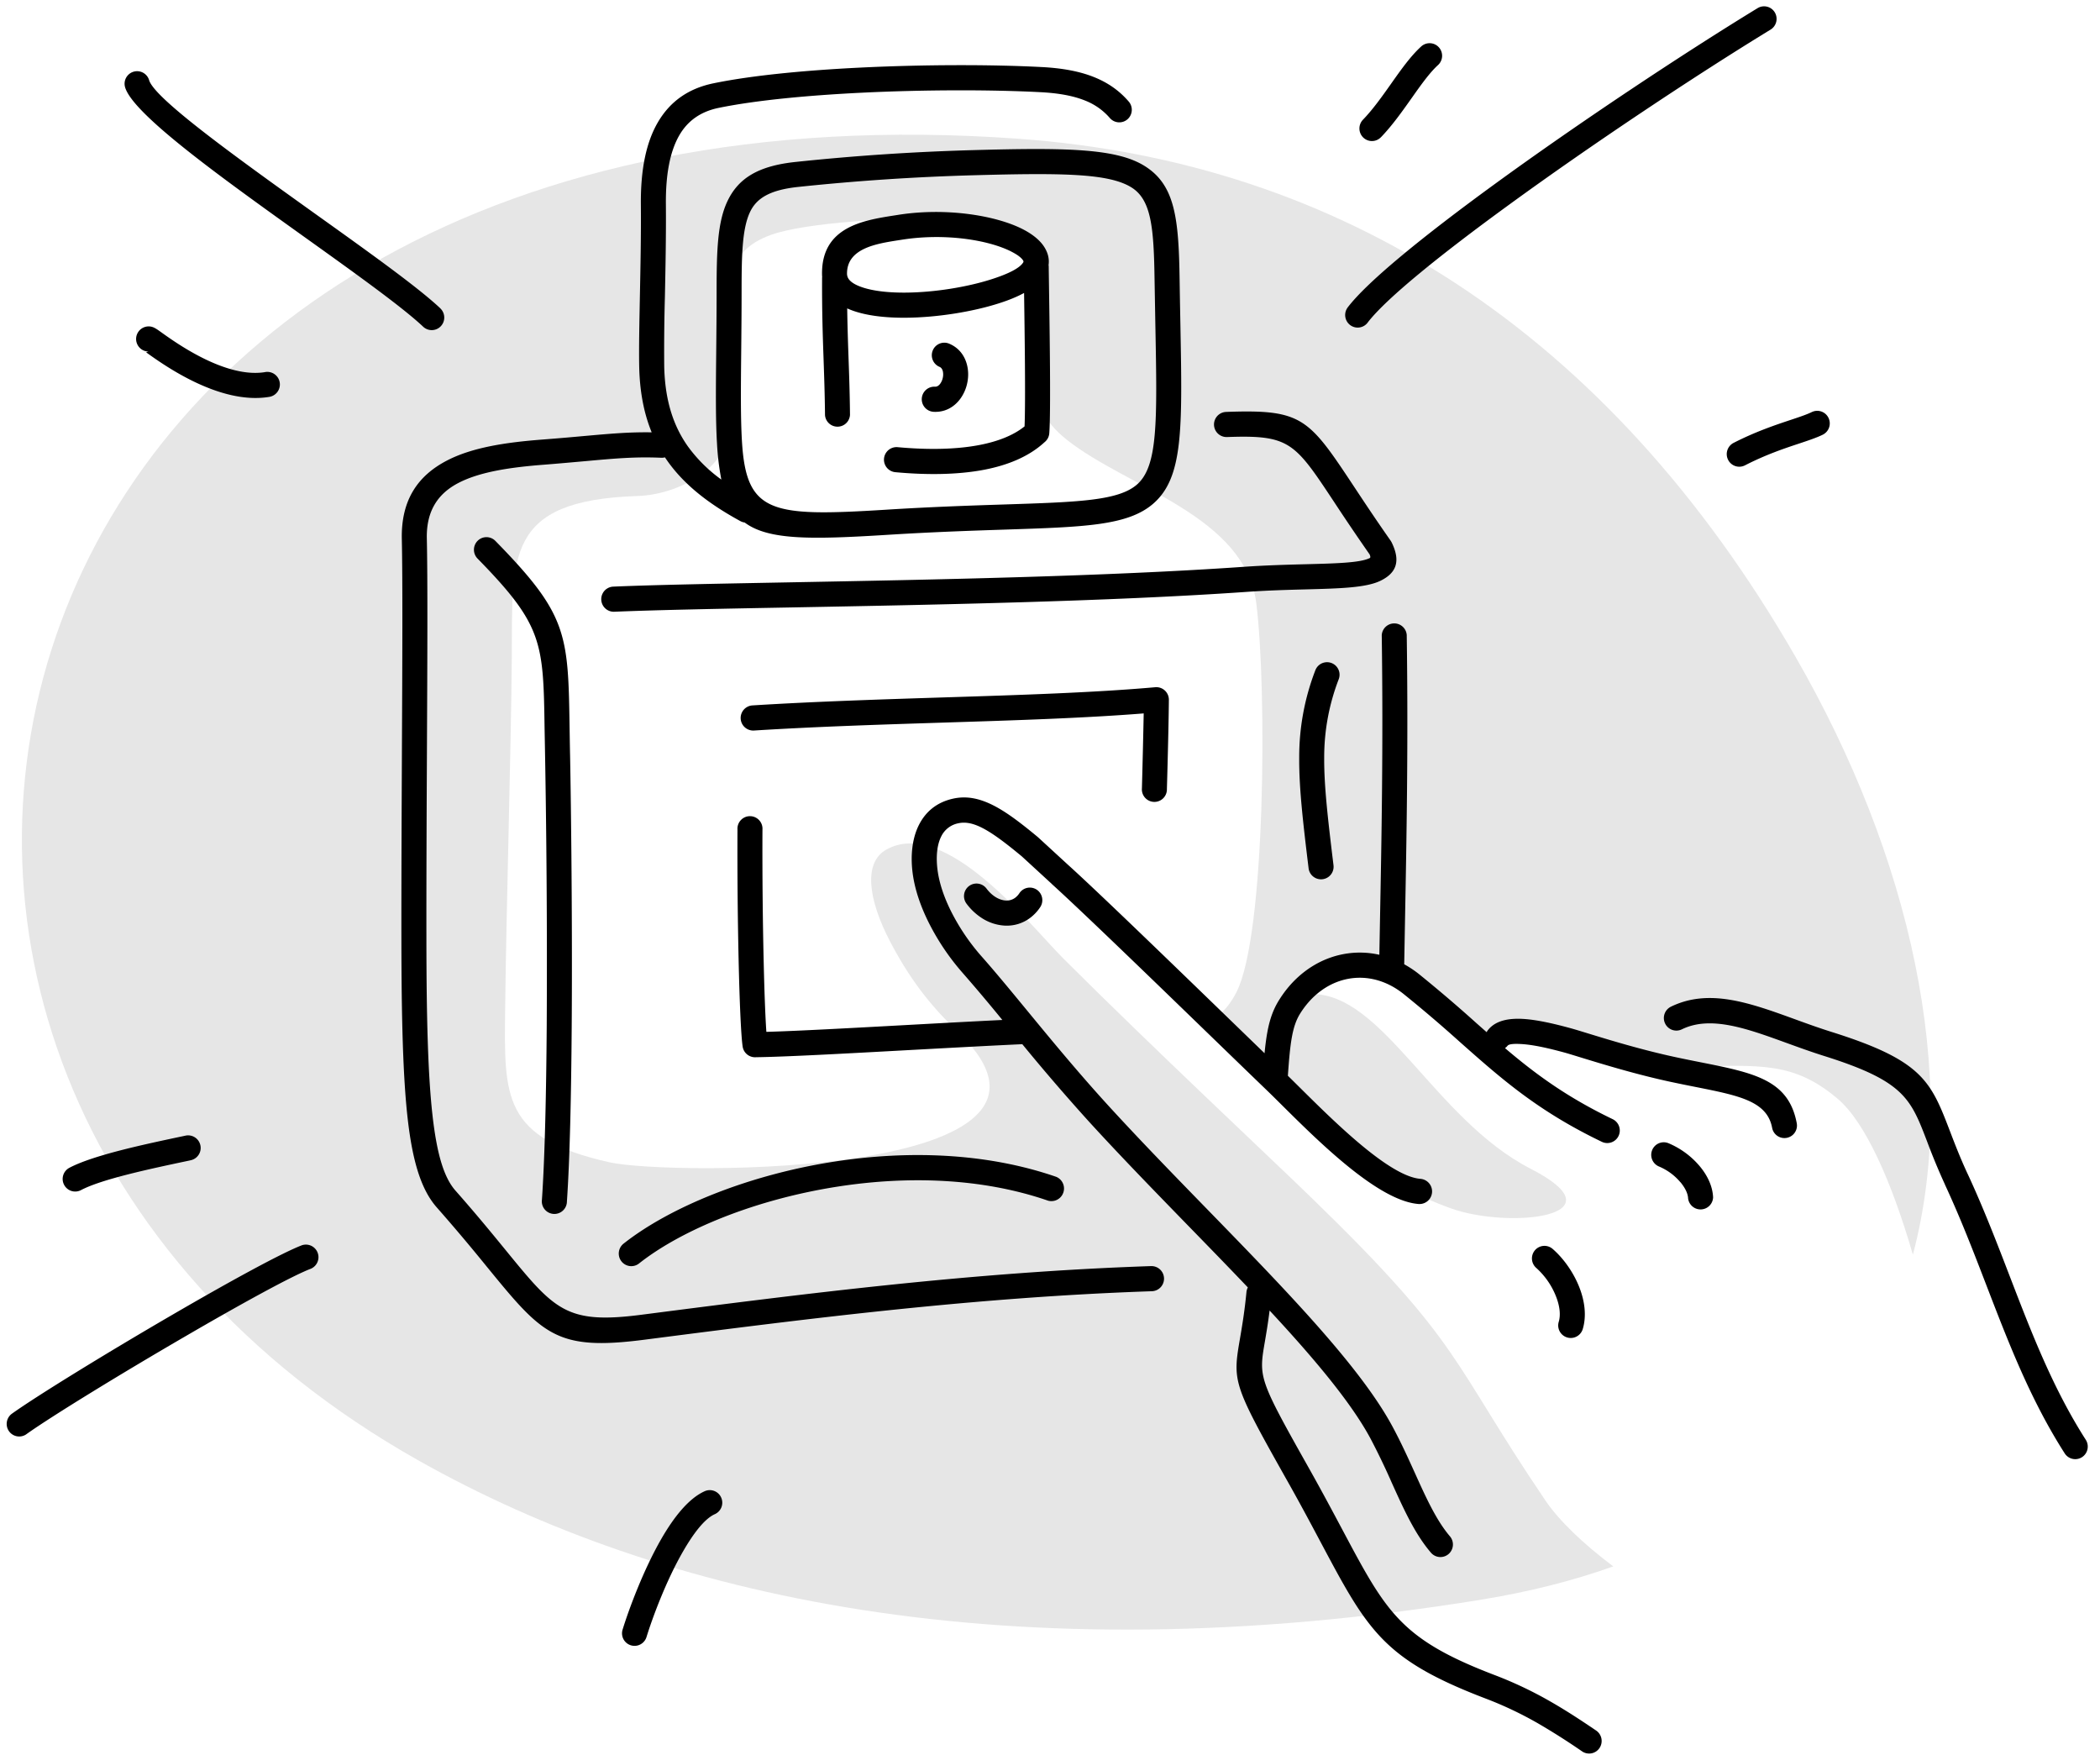
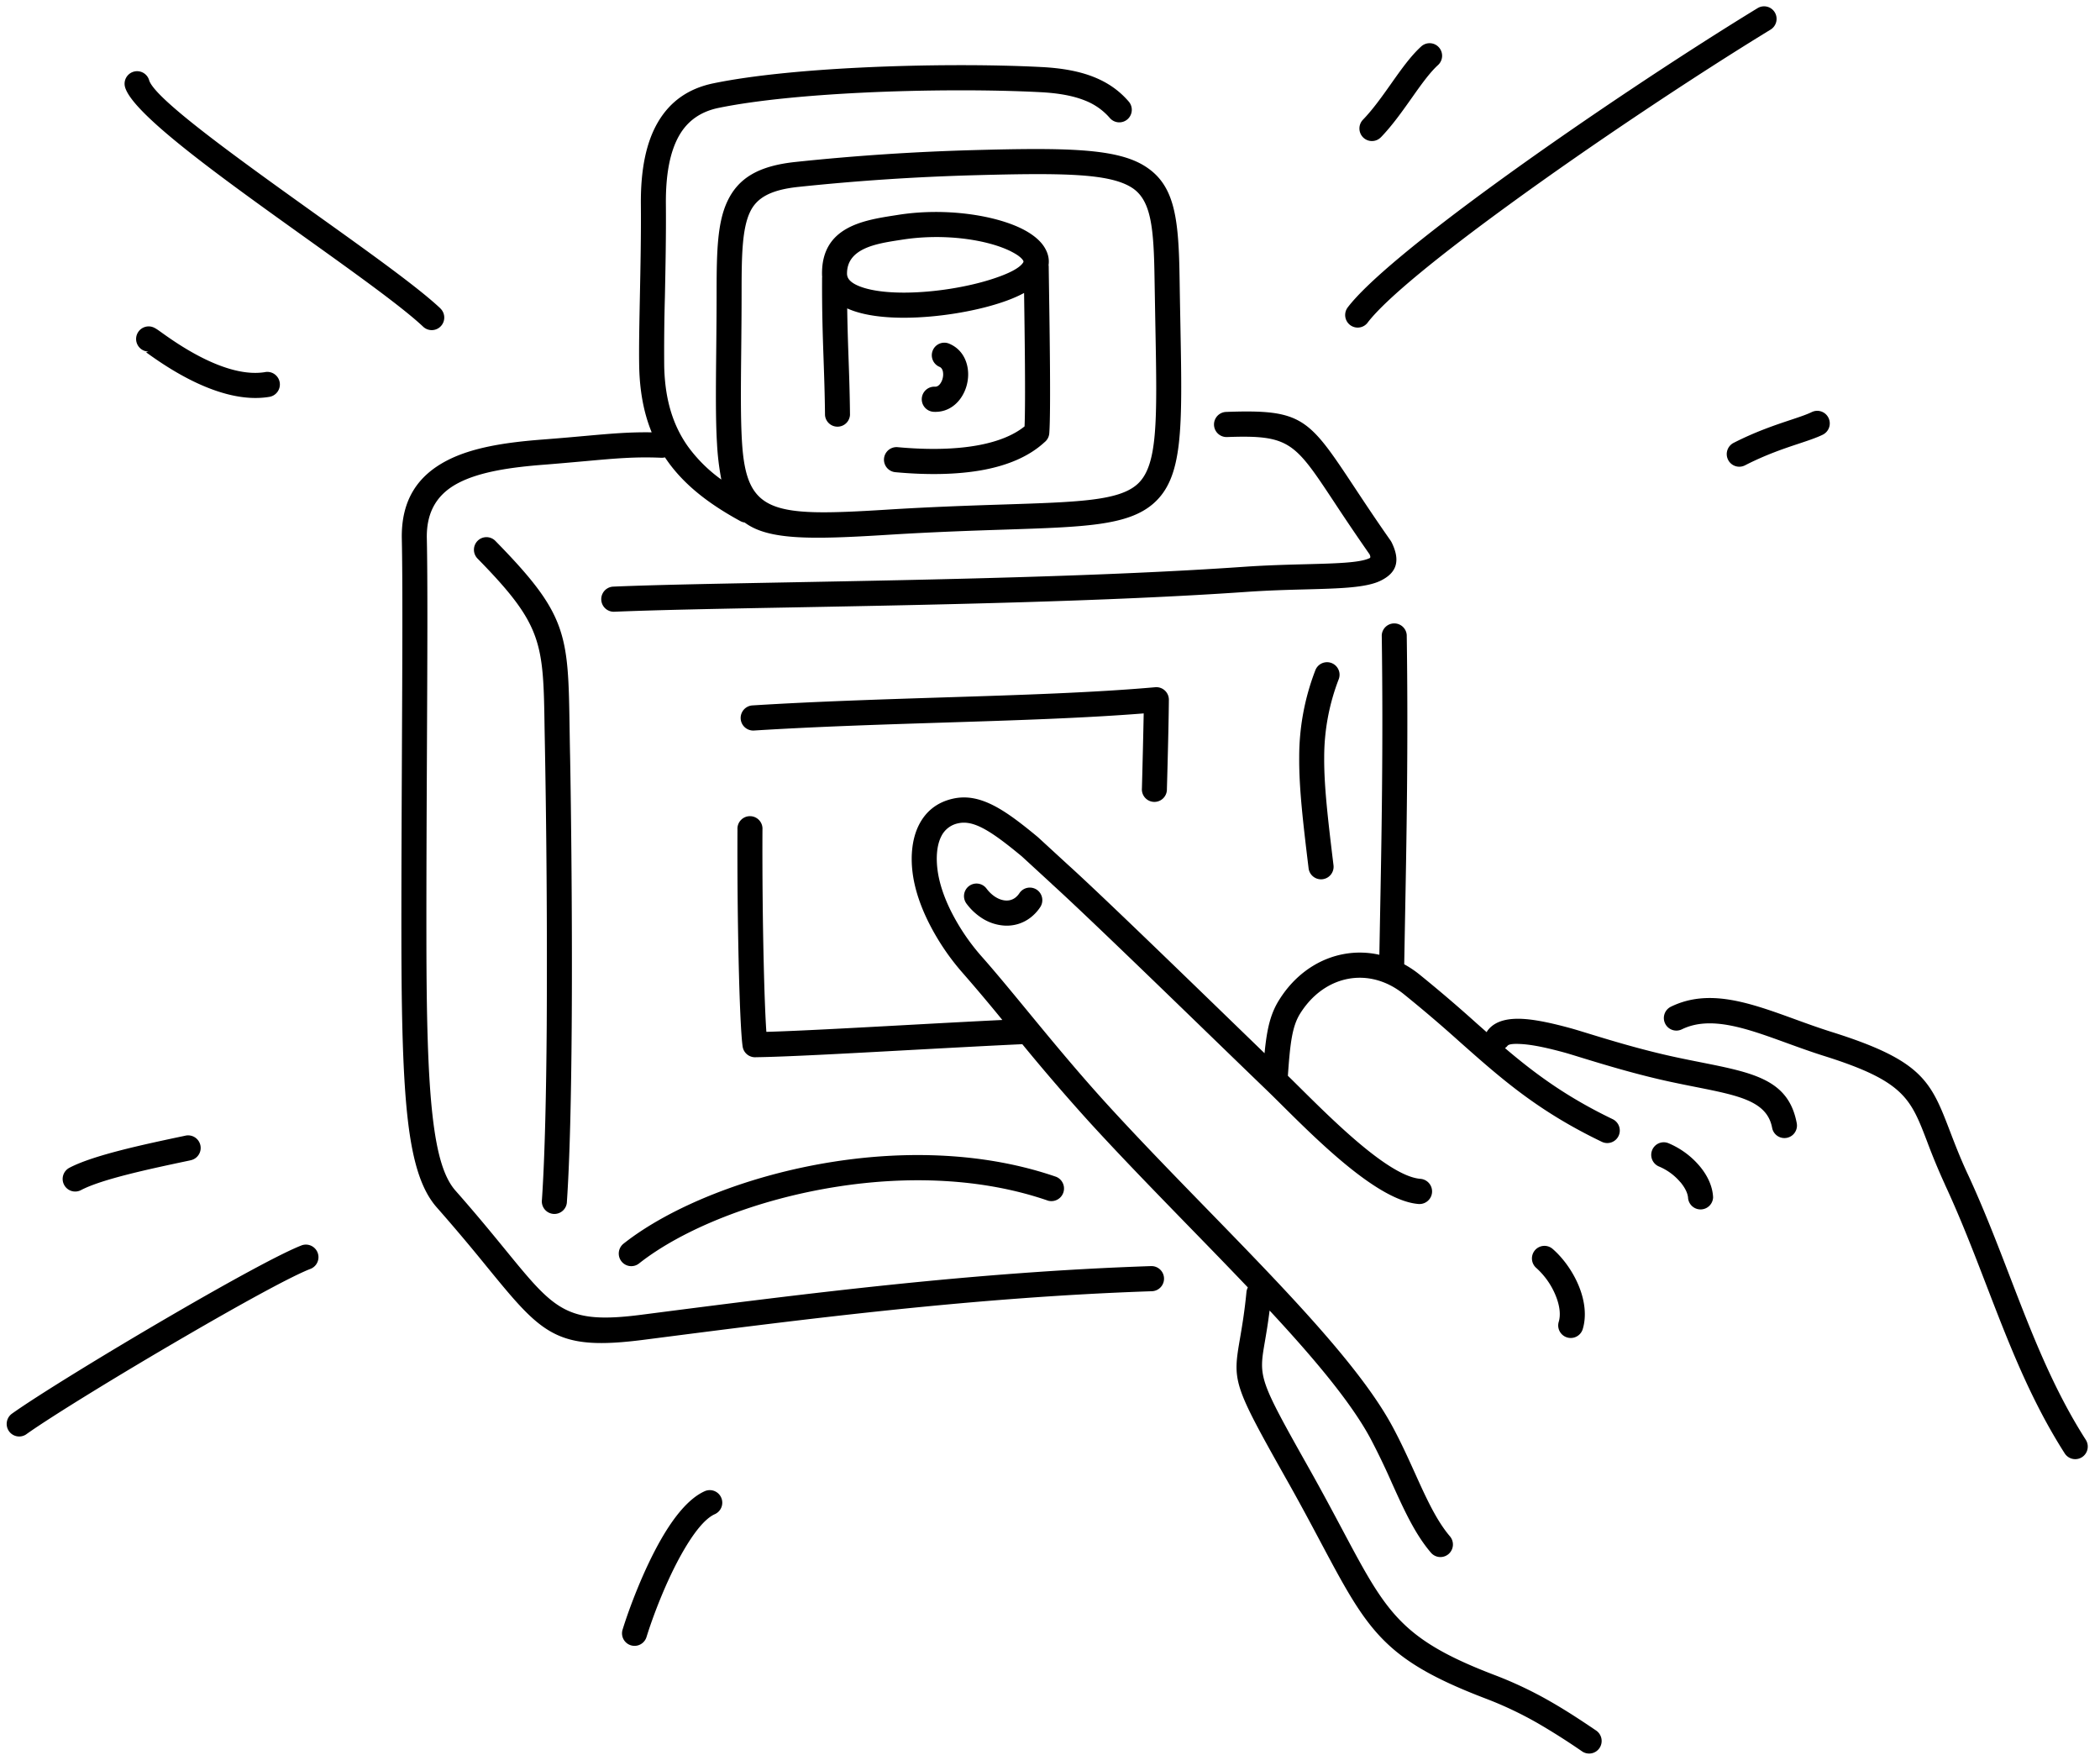
<svg xmlns="http://www.w3.org/2000/svg" width="79" height="66" viewBox="0 0 79 66">
  <g fill="none" fill-rule="evenodd">
-     <path d="M55.7 60.173c1.825-.295 3.486-.718 4.99-1.255-1.132-.849-2.042-1.724-2.55-2.474-3.596-5.31-3.067-5.827-8.796-11.384-1.697-1.646-5.933-5.605-9.332-8.997-1.234-1.23-4.458-5.365-6.68-4.1-.82.467-.72 1.794.173 3.492.866 1.647 1.727 2.585 2.552 3.381 5.642 5.443-10.826 5.404-13.146 4.879-4.006-.907-3.947-2.42-3.908-5.754.044-3.845.22-9.578.25-13.227.029-3.789-.279-5.912 4.724-6.077 1.63-.054 3.323-1.114 3.36-2.293.07-2.141-.104-1.075.033-3.504.119-2.112-.176-3.375 1.639-4.027 1.337-.48 4.684-.633 6.242-.633 3.504 0 3.785 1.22 3.89 3.258.121 2.332-.848 3.629 1.005 5.094 2.281 1.803 6.7 2.847 7.116 6.149.398 3.155.356 12.48-.75 14.623-.346.67-.761 1.019-1.225 1.13 1.79 1.828 4.016 4.033 5.687 5.147 1.296.864 2.53 1.464 3.6 1.848 2.2.789 6.529.32 3.007-1.488-3.62-1.859-5.564-6.63-8.267-6.57-1.109.025.236-.93 1.723-.974 1.14-.034 2.278.665 2.718 1.117.717.735 1.345 1.406 2.064 2.05.588.529.406-.408.933-.742.387-.244 1.405.134 2.128.148.817.017 4.023 1.16 4.556 1.143 2.838-.087 4.059-.18 5.687 1.189 1.056.887 2.053 3.16 2.838 5.872 1.782-6.722-.095-15-4.425-22.506C60.468 12.435 50.398 6.09 38.317 5.219-1.128 2.378-10.805 40.005 15.772 54.95c9.067 5.1 22.061 8.107 39.929 5.224" fill="#E6E6E6" />
    <path d="M65.645 17.503a.47.47 0 0 1-.635-.207.475.475 0 0 1 .207-.638c.829-.424 1.57-.672 2.153-.866.324-.108.595-.198.789-.293a.47.47 0 0 1 .628.221.474.474 0 0 1-.219.632c-.236.115-.54.216-.903.337-.542.18-1.234.411-2.02.814zM36.359 33.99a.474.474 0 0 1 .094-.662.469.469 0 0 1 .659.095c.091.122.196.222.307.297.14.095.29.147.43.152a.534.534 0 0 0 .344-.106.69.69 0 0 0 .157-.171.47.47 0 0 1 .652-.13c.216.145.274.44.13.656a1.625 1.625 0 0 1-.375.401c-.28.211-.605.306-.938.295a1.77 1.77 0 0 1-.924-.312 2.213 2.213 0 0 1-.536-.515zm21.436 13.704a.475.475 0 0 1-.052-.667.47.47 0 0 1 .664-.052c.407.352.786.883 1.005 1.443.204.519.278 1.077.13 1.572a.471.471 0 1 1-.904-.27c.083-.277.03-.62-.103-.958a2.83 2.83 0 0 0-.74-1.068zm-10.905.91a.471.471 0 0 1 .053-.178c-.714-.751-1.463-1.52-2.22-2.297-1.274-1.31-2.57-2.64-3.752-3.935a78.678 78.678 0 0 1-2.513-2.918c-1.3.06-2.829.144-4.307.224-2.367.13-4.605.252-5.708.266a.472.472 0 0 1-.506-.404c-.059-.401-.112-1.6-.148-3.124a185.048 185.048 0 0 1-.046-5.039.471.471 0 1 1 .94.004c-.008 1.677.011 3.507.047 5.013.026 1.113.061 2.044.1 2.596 1.161-.032 3.166-.142 5.273-.257 1.208-.066 2.451-.134 3.604-.19a66.66 66.66 0 0 0-1.507-1.786 8.983 8.983 0 0 1-1.261-1.874c-.298-.596-.531-1.247-.61-1.894-.074-.606-.026-1.264.247-1.795.243-.473.65-.837 1.279-.976.518-.114 1.015-.008 1.561.278.483.253 1.002.65 1.623 1.165l.019.017 1.136 1.044a.42.42 0 0 1 .025.022c1.155 1.047 3.948 3.752 6.077 5.815l1.275 1.235c.03-.302.063-.564.107-.8.089-.48.221-.85.438-1.198l.001-.001a4.28 4.28 0 0 1 .272-.389c.575-.728 1.335-1.187 2.151-1.34a3.322 3.322 0 0 1 1.35.025l.025-1.367c.056-2.914.124-6.502.065-10.651a.471.471 0 0 1 .94-.011c.06 4.164-.009 7.758-.064 10.677l-.031 1.709a3.916 3.916 0 0 1 .567.379 53 53 0 0 1 2.148 1.834l.386.341a.478.478 0 0 1 .054-.084c.281-.35.77-.456 1.384-.41.491.037 1.094.173 1.735.349.146.04.361.106.631.189.777.238 2.023.622 3.333.902.293.063.607.126.906.185 2.02.402 3.317.66 3.623 2.294a.471.471 0 0 1-.926.174c-.187-1.003-1.24-1.212-2.878-1.538a60.594 60.594 0 0 1-.921-.188c-1.326-.284-2.61-.68-3.41-.925-.261-.08-.47-.145-.605-.182-.582-.159-1.126-.282-1.558-.315-.31-.023-.524-.01-.58.058a.47.47 0 0 1-.097.091c1.129.96 2.309 1.835 4.05 2.672a.474.474 0 0 1 .222.63.47.47 0 0 1-.627.223c-2.415-1.16-3.781-2.372-5.345-3.758a51.31 51.31 0 0 0-2.111-1.8 3.148 3.148 0 0 0-.284-.203c-.582-.367-1.216-.482-1.808-.37-.596.112-1.156.454-1.588 1a3.326 3.326 0 0 0-.213.302c-.149.237-.242.507-.31.87-.069.373-.111.846-.154 1.474.135.131.284.28.443.437 1.319 1.308 3.375 3.348 4.544 3.44a.473.473 0 0 1-.074.946c-1.51-.12-3.715-2.308-5.13-3.711-.22-.219-.42-.417-.599-.589-.48-.462-1.189-1.148-1.99-1.924-2.114-2.048-4.887-4.734-6.054-5.793a.424.424 0 0 1-.03-.03l-1.12-1.029c-.576-.477-1.049-.84-1.458-1.055-.345-.181-.643-.252-.927-.19a.905.905 0 0 0-.64.484c-.176.341-.202.804-.148 1.246.065.536.262 1.082.514 1.586a8 8 0 0 0 1.124 1.667c.524.59 1.105 1.296 1.74 2.067.901 1.095 1.915 2.325 3.02 3.537 1.19 1.302 2.47 2.618 3.73 3.912 2.935 3.014 5.76 5.915 6.984 8.182.328.607.593 1.194.847 1.754.42.93.807 1.785 1.32 2.386a.475.475 0 0 1-.052.667.47.47 0 0 1-.663-.052c-.602-.704-1.015-1.618-1.465-2.612a26.663 26.663 0 0 0-.813-1.69c-.739-1.368-2.132-3.02-3.791-4.806-.061.49-.125.862-.178 1.173-.231 1.342-.239 1.388 1.64 4.726.497.882.916 1.67 1.283 2.358 1.649 3.099 2.185 4.106 5.73 5.458a14.76 14.76 0 0 1 2.088.991c.626.358 1.18.726 1.721 1.092a.476.476 0 0 1 .127.658.47.47 0 0 1-.654.127 25.485 25.485 0 0 0-1.659-1.054 13.824 13.824 0 0 0-1.955-.928c-3.875-1.478-4.452-2.563-6.228-5.899-.355-.667-.76-1.43-1.272-2.336-2.046-3.635-2.036-3.692-1.75-5.353.072-.424.165-.965.236-1.703zm15.528-4.724a.474.474 0 0 1-.268-.613.47.47 0 0 1 .61-.269 3.108 3.108 0 0 1 1.183.869c.287.343.485.75.502 1.173a.472.472 0 0 1-.94.037c-.008-.193-.12-.404-.28-.6l-.02-.02a2.122 2.122 0 0 0-.787-.577zm.85-5.162a.47.47 0 0 1-.628-.22.474.474 0 0 1 .22-.633c1.436-.7 2.97-.143 4.676.477.439.16.89.323 1.363.472 3.439 1.08 3.737 1.857 4.468 3.764.173.452.374.975.655 1.58h.001c.59 1.272 1.09 2.567 1.582 3.847.82 2.13 1.623 4.217 2.86 6.151.14.22.077.513-.142.654a.47.47 0 0 1-.65-.142c-1.286-2.01-2.107-4.143-2.946-6.322-.48-1.246-.965-2.508-1.56-3.788h.002a24.4 24.4 0 0 1-.68-1.64c-.615-1.602-.865-2.256-3.87-3.2-.474-.149-.946-.32-1.403-.486-1.51-.549-2.866-1.042-3.948-.514zM49.481 25.214a.47.47 0 1 1 .882.33 8.153 8.153 0 0 0-.548 2.948c-.008 1.053.137 2.305.35 4.053a.472.472 0 0 1-.937.115c-.215-1.77-.362-3.041-.353-4.176a9.046 9.046 0 0 1 .606-3.27zm-5.583 4.463a.471.471 0 1 1-.94-.026 395.842 395.842 0 0 0 .067-2.817c-2.222.177-4.816.26-7.515.345-2.355.075-4.791.152-7.146.299a.473.473 0 1 1-.055-.945c2.328-.145 4.79-.224 7.172-.3 2.899-.091 5.677-.18 7.969-.383a.472.472 0 0 1 .522.473c-.004.43-.014.983-.028 1.569-.014.606-.03 1.226-.046 1.785zM24.04 47.524a.47.47 0 0 1-.662-.08.476.476 0 0 1 .079-.665c1.725-1.363 4.683-2.587 7.948-3.089 2.727-.42 5.683-.34 8.331.576a.475.475 0 0 1-.306.897c-2.493-.862-5.292-.934-7.885-.535-3.104.477-5.895 1.624-7.505 2.896zM17.965 21.01a.475.475 0 0 1 .005-.67.47.47 0 0 1 .666.006c2.727 2.783 2.738 3.491 2.792 7.066.005.308.01.64.018 1.016.018.854.093 5.65.061 10.183-.018 2.52-.069 4.954-.18 6.58a.472.472 0 1 1-.94-.063c.111-1.63.162-4.038.18-6.52a446.122 446.122 0 0 0-.08-11.185c-.048-3.255-.058-3.899-2.522-6.413zm7.05-3.807a.468.468 0 0 1-.138.015c-.982-.042-1.715.024-2.84.126-.495.044-1.059.095-1.545.133-1.252.096-2.426.26-3.253.692-.74.387-1.206 1.022-1.182 2.089.034 1.58.02 4.58.004 7.943-.011 2.32-.023 4.812-.02 7.13.003 2.986.058 5.131.235 6.669.167 1.446.433 2.303.861 2.787.763.863 1.383 1.62 1.901 2.254 1.828 2.236 2.27 2.776 5.084 2.413 3.14-.405 6.274-.807 9.425-1.133 3.177-.329 6.408-.585 9.755-.698a.472.472 0 1 1 .03.945c-3.315.112-6.526.367-9.689.694-3.188.33-6.292.729-9.403 1.13-3.328.43-3.835-.19-5.929-2.75a70.506 70.506 0 0 0-1.878-2.224c-.565-.64-.903-1.658-1.093-3.311-.18-1.562-.236-3.742-.24-6.777-.003-2.32.01-4.813.02-7.132.016-3.354.03-6.345-.004-7.922-.033-1.5.632-2.396 1.688-2.948.969-.507 2.258-.692 3.617-.796.71-.055 1.148-.095 1.535-.13 1.01-.09 1.715-.154 2.56-.14-.29-.707-.45-1.52-.47-2.479-.013-.703.006-1.619.026-2.638.022-1.082.047-2.283.037-3.458-.011-1.305.198-2.325.632-3.074.463-.8 1.161-1.287 2.101-1.48 1.44-.297 3.44-.488 5.514-.59 2.432-.12 4.975-.118 6.831-.021.803.041 1.442.167 1.965.376.55.22.97.528 1.31.922a.475.475 0 0 1-.047.667.47.47 0 0 1-.664-.048 2.37 2.37 0 0 0-.945-.662c-.426-.17-.967-.274-1.667-.31-1.83-.095-4.337-.097-6.739.021-2.032.1-3.983.286-5.37.571-.663.137-1.154.476-1.474 1.028-.348.602-.516 1.462-.506 2.593.01 1.193-.015 2.398-.037 3.484a72.82 72.82 0 0 0-.026 2.601c.025 1.285.341 2.255.898 3.036a5.57 5.57 0 0 0 1.251 1.237 9.828 9.828 0 0 1-.163-1.357c-.054-.883-.044-2.009-.03-3.428.007-.698.015-1.47.015-2.314.001-1.496.032-2.577.406-3.368.41-.868 1.16-1.332 2.569-1.48a86.154 86.154 0 0 1 6.701-.445c3.494-.096 5.353-.063 6.414.59 1.158.713 1.295 1.967 1.328 4.3.009.603.02 1.174.03 1.704.073 3.922.107 5.73-1.027 6.709-.951.82-2.567.873-5.565.971-1.213.04-2.663.087-4.427.197-2.878.18-4.482.202-5.373-.463a.467.467 0 0 1-.162-.053c-1.148-.627-2.077-1.327-2.734-2.248-.035-.05-.07-.1-.103-.15zM23.11 23.01a.472.472 0 1 1-.037-.945c1.58-.067 3.952-.11 6.697-.162 5.235-.098 11.843-.221 17.037-.584.82-.057 1.609-.078 2.305-.096 1.169-.03 2.056-.054 2.416-.232.03-.015.03-.056-.004-.137a86.533 86.533 0 0 1-1.342-1.982c-1.482-2.238-1.667-2.518-4.023-2.433a.472.472 0 1 1-.033-.945c2.882-.104 3.1.225 4.842 2.856.362.547.796 1.203 1.35 1.992h-.001a.48.48 0 0 1 .037.063c.345.705.174 1.146-.41 1.434-.543.27-1.521.295-2.81.33-.665.017-1.421.037-2.265.096-5.176.36-11.82.485-17.084.583-2.724.05-5.077.095-6.675.162zm20.354-10.755l-.03-1.707c-.028-1.986-.12-3.038-.877-3.503-.852-.525-2.593-.544-5.902-.454a85.594 85.594 0 0 0-6.628.44c-1.03.11-1.557.404-1.812.944-.292.618-.317 1.597-.317 2.964 0 .853-.008 1.623-.015 2.321-.014 1.39-.024 2.49.03 3.365.166 2.693 1.107 2.816 5.418 2.547 1.735-.109 3.215-.157 4.453-.197 2.781-.09 4.28-.14 4.982-.745.797-.688.766-2.357.698-5.975zm-12.538-1.792c0-.016.001-.03.003-.046a1.368 1.368 0 0 1-.005-.111c-.017-1.773 1.554-2.02 2.726-2.203l.128-.02c1.782-.284 3.666.012 4.694.536.366.187.646.412.808.664.141.22.2.45.166.684.004.025.006.05.006.075.001.157.006.445.011.811.024 1.591.07 4.662.01 5.443-.01.14-.08.26-.182.34-.587.541-1.38.86-2.251 1.03-1.084.21-2.299.193-3.356.095a.472.472 0 0 1 .085-.941c.982.09 2.104.108 3.094-.085.655-.128 1.245-.347 1.68-.697.04-.952.004-3.527-.018-5.018-.259.14-.577.273-.962.394-.972.31-2.289.526-3.466.537-.704.007-1.365-.06-1.886-.223a2.953 2.953 0 0 1-.34-.128c.01.698.03 1.291.051 1.884.023.652.046 1.305.054 2.121a.471.471 0 0 1-.94.007c-.008-.785-.031-1.442-.054-2.099-.031-.89-.062-1.78-.056-3.05zm7.122-.999c-.884-.45-2.535-.7-4.122-.447h-.002l-.13.02c-.829.13-1.939.304-1.93 1.262 0 .034.007.07.017.104.057.18.282.318.61.421.427.133.989.188 1.598.182 1.08-.01 2.291-.21 3.19-.496.726-.23 1.103-.45 1.216-.645.012-.02.008-.045-.008-.07-.068-.107-.221-.22-.439-.33zM35.346 13.8a.474.474 0 0 1-.257-.617.47.47 0 0 1 .614-.258c.386.16.605.478.685.842.047.214.044.443-.005.658a1.533 1.533 0 0 1-.276.6c-.228.294-.563.487-.982.465a.472.472 0 0 1 .048-.945c.074.004.14-.039.19-.103a.574.574 0 0 0 .102-.224.58.58 0 0 0 .005-.247c-.017-.078-.058-.144-.124-.171zm16.602-8.637a.47.47 0 0 1-.665.009.475.475 0 0 1-.01-.669c.377-.39.726-.883 1.059-1.354.377-.534.736-1.041 1.133-1.402a.469.469 0 0 1 .664.033.474.474 0 0 1-.033.668c-.317.288-.648.756-.997 1.25-.354.5-.724 1.023-1.15 1.465zm-48.9 39.601a.47.47 0 0 1-.636-.198.474.474 0 0 1 .197-.64c.904-.477 2.821-.883 4.323-1.2l.06-.013a.473.473 0 0 1 .192.926l-.06.014c-1.444.305-3.288.695-4.076 1.111zm-2.052 9.18a.47.47 0 0 1-.657-.11.475.475 0 0 1 .11-.66c.957-.683 3.601-2.306 6.073-3.742 2.097-1.218 4.085-2.31 4.844-2.596a.473.473 0 0 1 .328.886c-.7.263-2.637 1.33-4.7 2.53C4.54 51.676 1.927 53.28.996 53.943zm50.453-41.808a.47.47 0 0 1-.66.089.475.475 0 0 1-.088-.664c.753-.987 2.898-2.72 5.492-4.61C59.39 4.621 63.305 2.025 66.12.306a.469.469 0 0 1 .646.16.474.474 0 0 1-.159.648c-2.778 1.697-6.665 4.275-9.86 6.603-2.532 1.843-4.607 3.512-5.298 4.418zm-41.48 1.86a.473.473 0 1 1 .148.934c-1.858.302-3.951-1.198-4.604-1.666-.018-.013-.003-.02.018-.025l.012-.018a.473.473 0 0 1 .101-.941c.136.014.242.09.414.213.58.415 2.433 1.743 3.91 1.504zM5.53 13.24c.034-.009.081-.01.014-.018h-.002l-.012.018zm11.034-1.641c.19.18.199.479.02.67a.47.47 0 0 1-.665.02c-.787-.743-2.595-2.036-4.519-3.412C8.345 6.69 5.004 4.301 4.706 3.283a.47.47 0 1 1 .904-.267c.205.704 3.408 2.994 6.337 5.09 1.952 1.395 3.787 2.708 4.618 3.492zm9.947 44.491a.469.469 0 0 1 .62.241.473.473 0 0 1-.24.623c-.388.173-.807.727-1.196 1.402-.635 1.101-1.148 2.486-1.374 3.219a.47.47 0 1 1-.9-.278c.24-.777.784-2.244 1.458-3.415.477-.828 1.033-1.524 1.632-1.792z" fill="#000" />
  </g>
</svg>